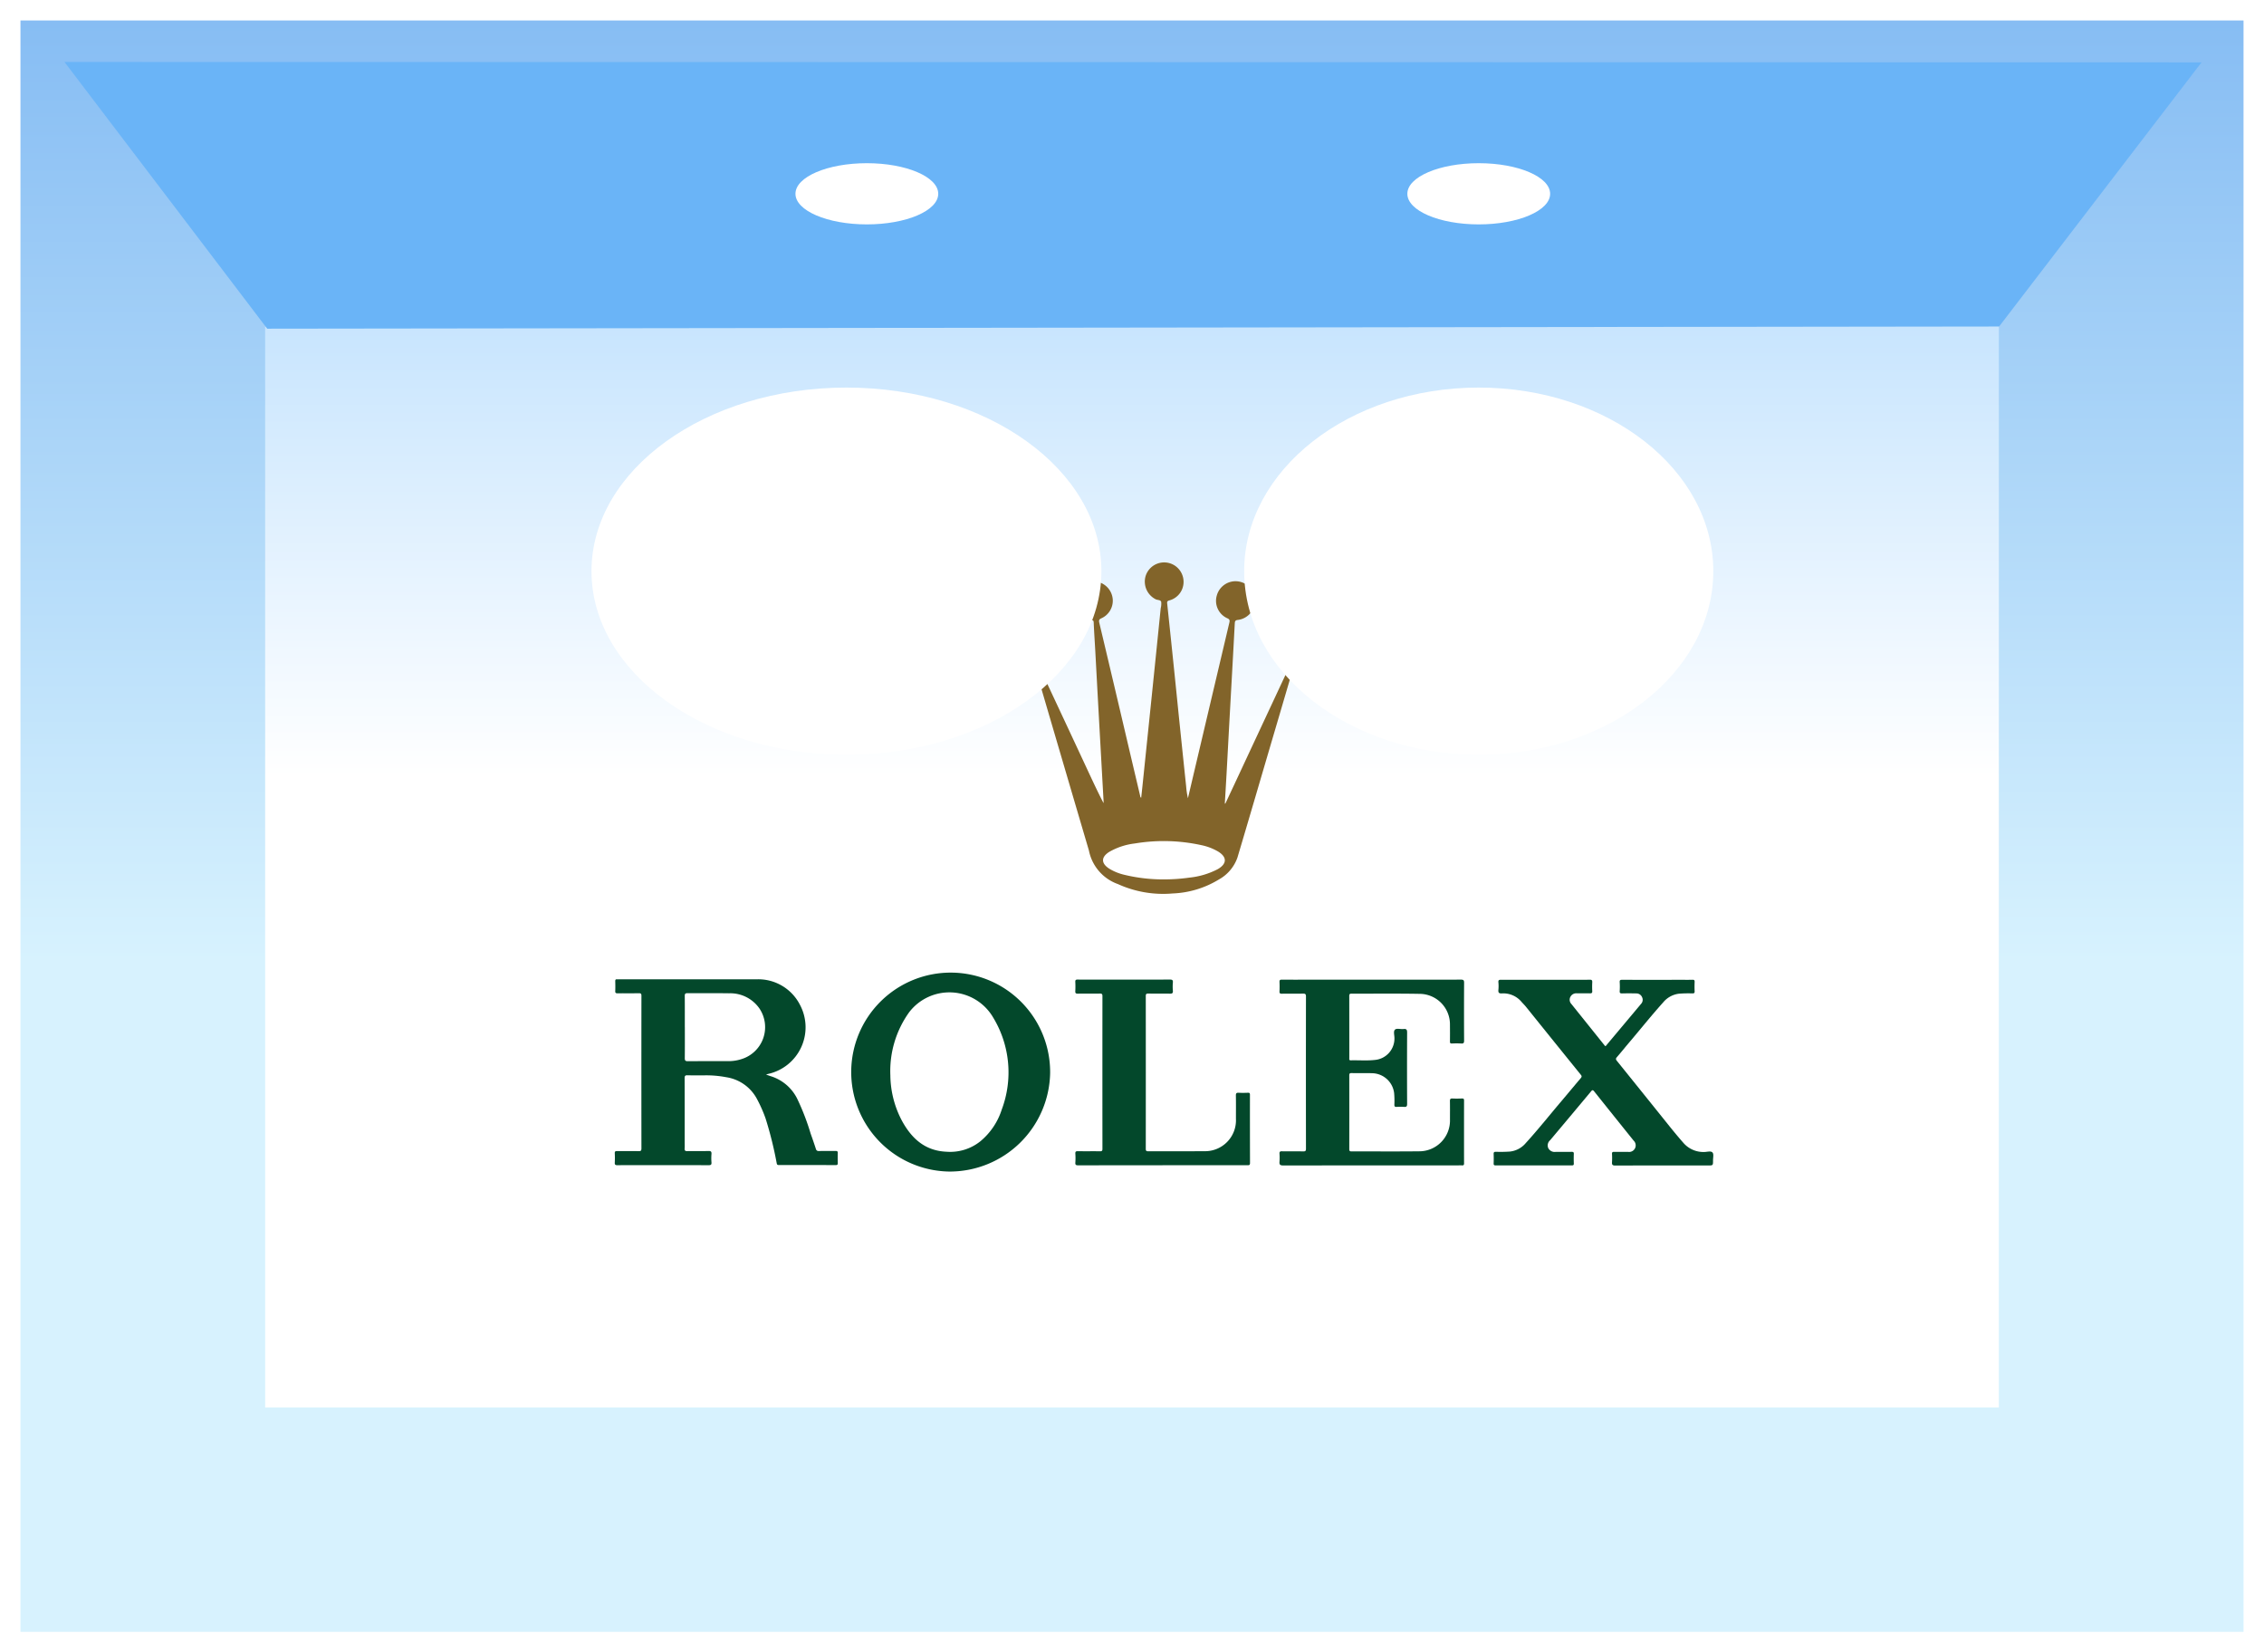
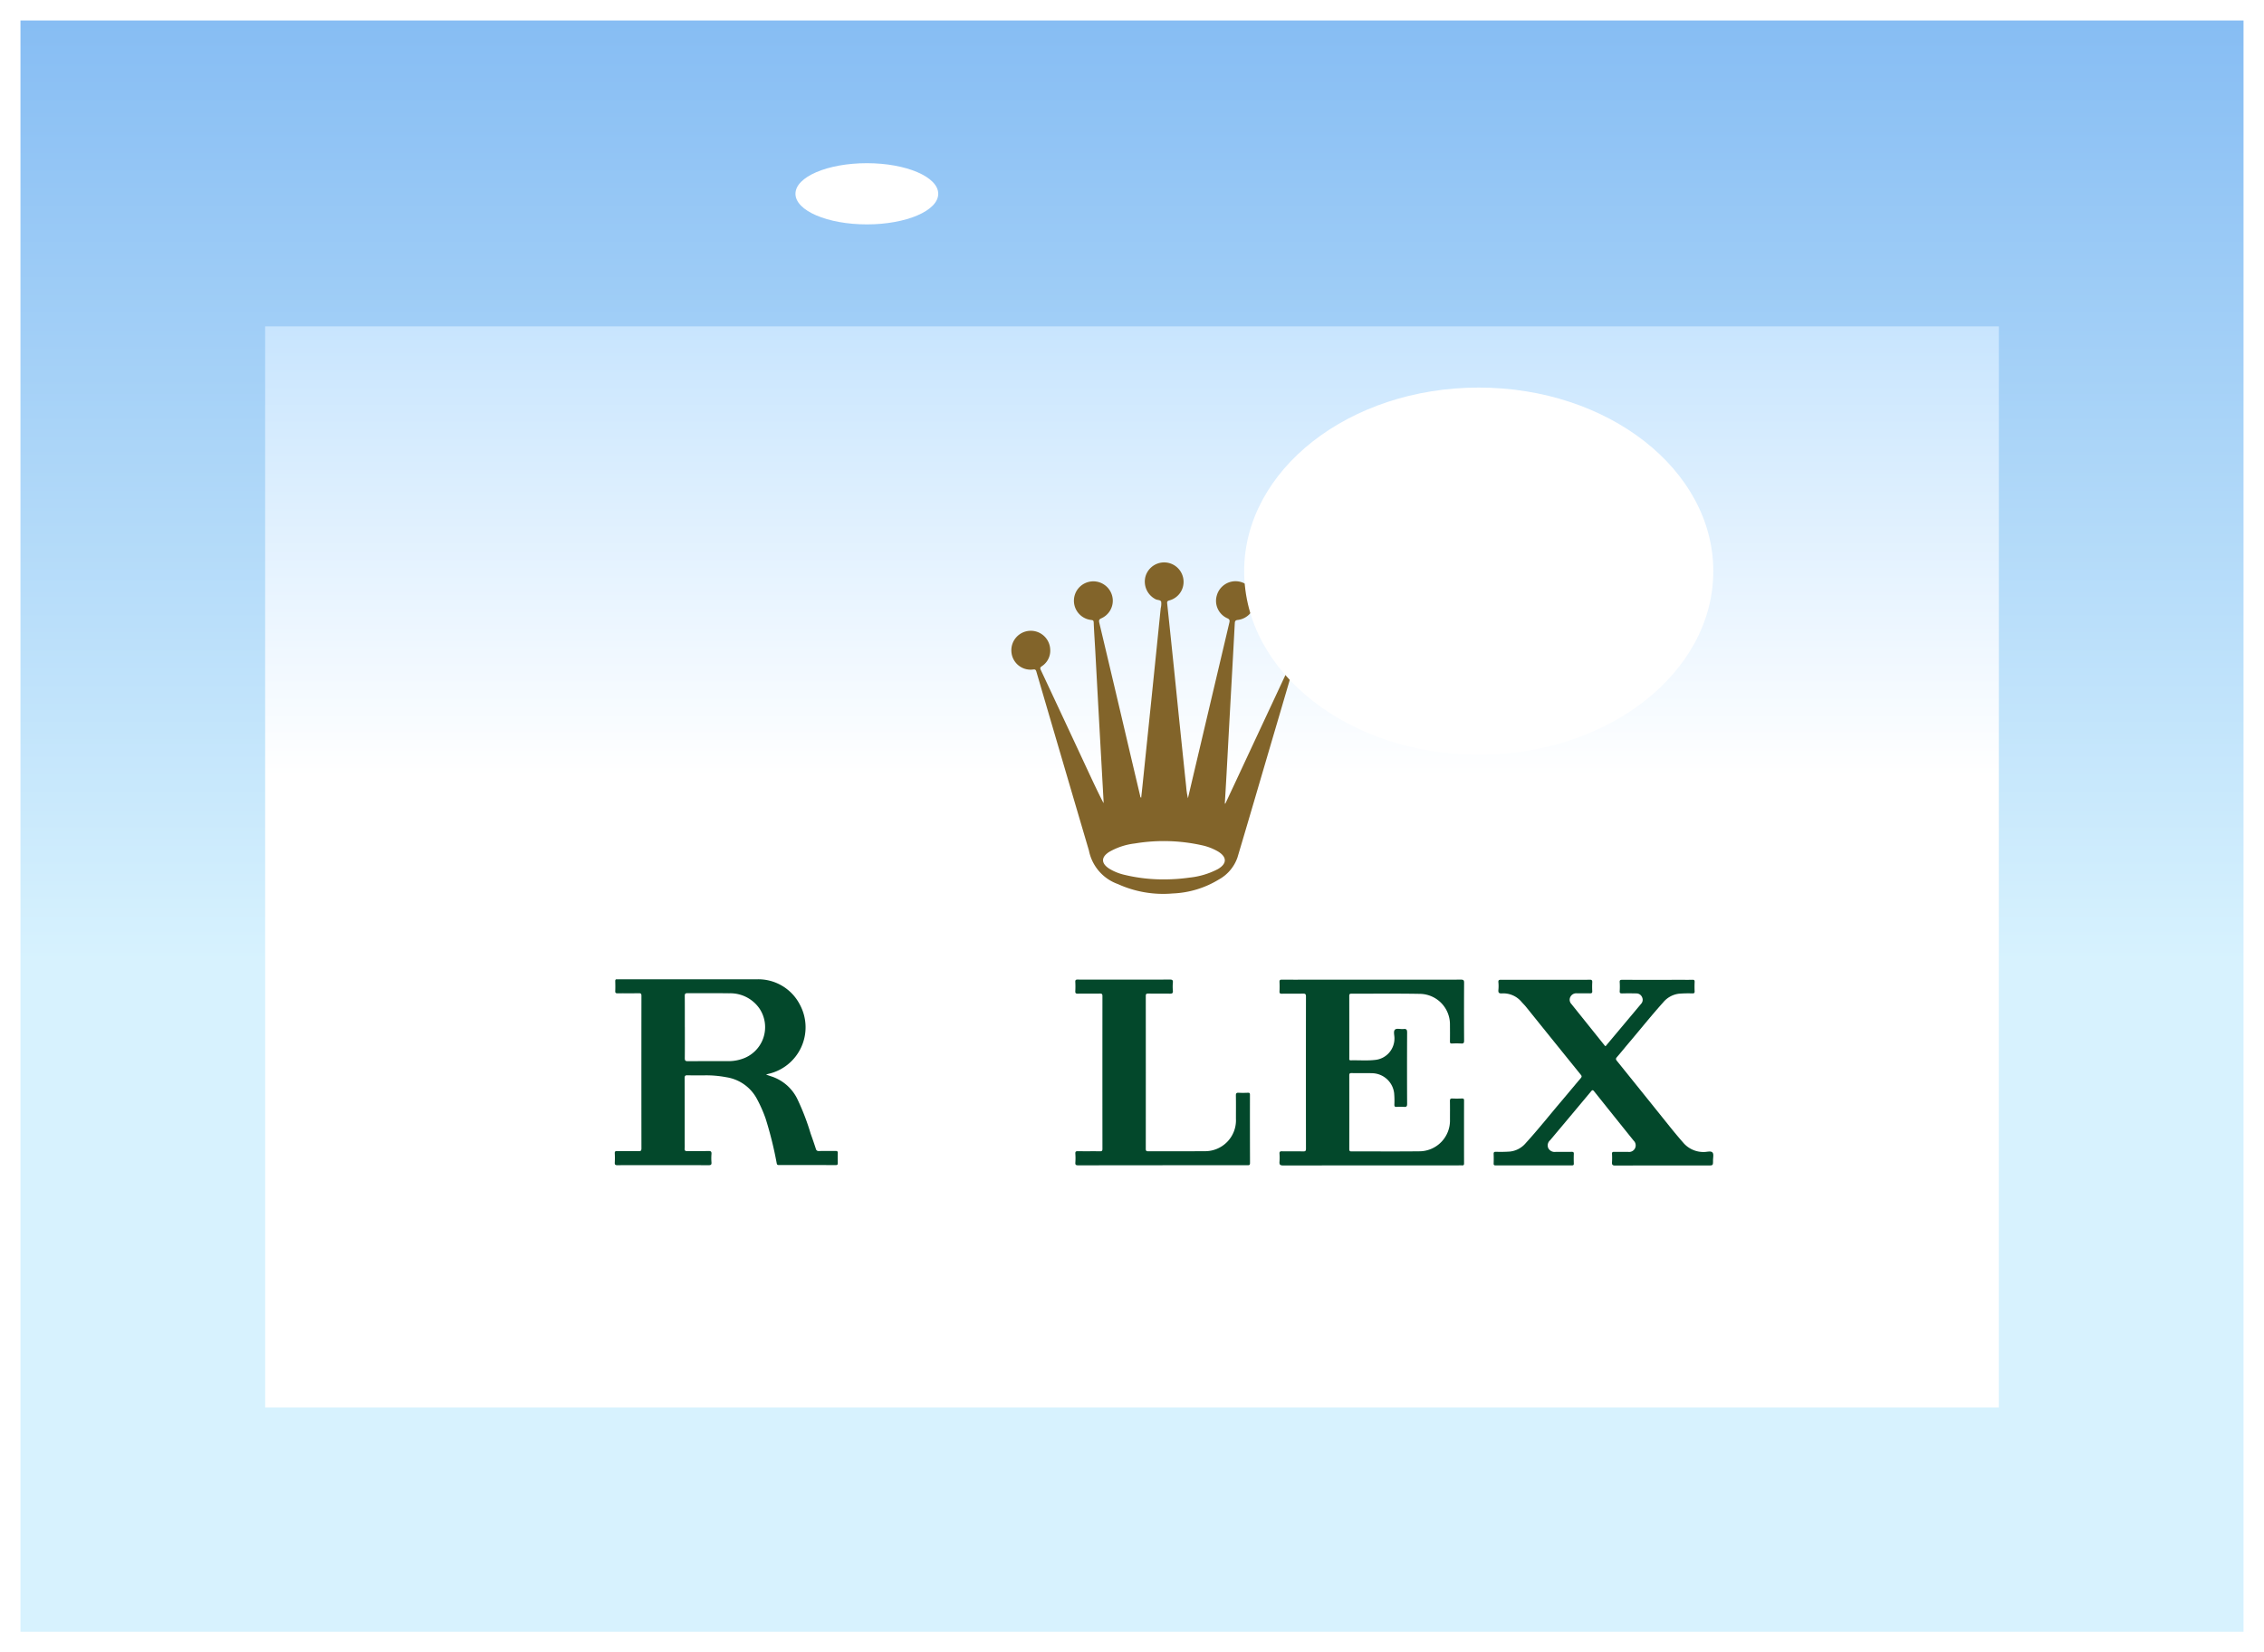
<svg xmlns="http://www.w3.org/2000/svg" id="Group_11240" data-name="Group 11240" width="331.813" height="242.134" viewBox="0 0 331.813 242.134">
  <rect x="0" y="0" width="331.813" height="242.134" fill="#808080" stroke="none" />
  <defs>
    <linearGradient id="linear-gradient" x1="0.5" x2="0.5" y2="0.582" gradientUnits="objectBoundingBox">
      <stop offset="0" stop-color="#85bcf3" />
      <stop offset="1" stop-color="#d7f2fe" />
    </linearGradient>
    <linearGradient id="linear-gradient-2" x1="0.5" x2="0.5" y2="0.416" gradientUnits="objectBoundingBox">
      <stop offset="0" stop-color="#c8e5fe" />
      <stop offset="1" stop-color="#fff" />
    </linearGradient>
  </defs>
  <g id="Rectangle_1264" data-name="Rectangle 1264" stroke="#fff" stroke-width="3" fill="url(#linear-gradient)">
    <rect width="331.813" height="242.134" stroke="none" />
    <rect x="1.5" y="1.5" width="328.813" height="239.134" fill="none" />
  </g>
  <rect id="Rectangle_1265" data-name="Rectangle 1265" width="254.091" height="158.433" transform="translate(38.861 47.829)" fill="url(#linear-gradient-2)" />
-   <path id="Path_44195" data-name="Path 44195" d="M-6.2.344,307.009.4l-29.66,38.7L23.514,39.43Z" transform="translate(15.649 8.737)" fill="#6ab4f7" />
  <ellipse id="Ellipse_1106" data-name="Ellipse 1106" cx="10.463" cy="4.484" rx="10.463" ry="4.484" transform="translate(116.583 23.915)" fill="#fff" />
-   <ellipse id="Ellipse_1098" data-name="Ellipse 1098" cx="10.463" cy="4.484" rx="10.463" ry="4.484" transform="translate(206.262 23.915)" fill="#fff" />
  <g id="Group_10926" data-name="Group 10926" transform="translate(90.099 82.41)">
    <path id="Path_365" data-name="Path 365" d="M445.468,1297.9q.723-1.54,1.445-3.081,3.8-8.145,7.608-16.289c.187-.4.159-.576-.222-.832a2.8,2.8,0,0,1-.928-3.393,2.9,2.9,0,0,1,3.147-1.678,2.855,2.855,0,0,1,2.312,2.706,2.793,2.793,0,0,1-3.135,2.908c-.331-.034-.378.137-.444.362q-1.5,5.119-3.01,10.239c-1.662,5.652-3.31,11.307-4.995,16.952a5.887,5.887,0,0,1-2.73,3.224,14,14,0,0,1-6.757,2.044,16.031,16.031,0,0,1-8.04-1.377,6.571,6.571,0,0,1-4.24-4.907q-3.861-13.1-7.7-26.212c-.078-.265-.162-.363-.461-.326a2.816,2.816,0,0,1-3.2-2.585,2.849,2.849,0,1,1,5.685-.37,2.72,2.72,0,0,1-1.238,2.484c-.236.164-.269.268-.145.533q3.5,7.461,6.979,14.933c.715,1.532,1.428,3.064,2.222,4.592,0-.114.005-.228,0-.342q-.293-5.269-.588-10.538-.317-5.739-.627-11.479c-.076-1.379-.173-2.757-.229-4.137-.013-.323-.186-.322-.4-.351a2.838,2.838,0,0,1-1.756-4.732,2.853,2.853,0,0,1,4.954,1.835,2.826,2.826,0,0,1-1.637,2.639c-.369.154-.43.3-.338.683q2.319,9.738,4.6,19.483.691,2.929,1.383,5.857c.022.091,0,.2.154.287.065-.6.132-1.183.191-1.764q.682-6.586,1.362-13.171.659-6.416,1.309-12.834a2.623,2.623,0,0,0,.072-.927c-.094-.318-.524-.249-.793-.379a2.892,2.892,0,0,1-1.5-3.382,2.845,2.845,0,0,1,5.566.676,2.806,2.806,0,0,1-2.092,2.869c-.266.075-.335.168-.307.43q.543,5.12,1.07,10.239c.272,2.635.533,5.27.806,7.905q.45,4.355.91,8.709a11.119,11.119,0,0,0,.258,1.7q.283-1.2.566-2.405,2.748-11.654,5.5-23.308c.078-.329.066-.5-.3-.659a2.794,2.794,0,0,1-1.521-3.383,2.846,2.846,0,1,1,3.073,3.63c-.344.038-.434.159-.452.495-.241,4.566-.5,9.131-.752,13.7-.154,2.787-.3,5.575-.454,8.363-.08,1.45-.169,2.9-.254,4.35Zm-8.917,11.1a25.881,25.881,0,0,0,3.63-.258,11.511,11.511,0,0,0,4.19-1.247c1.352-.789,1.366-1.769.031-2.582a8.08,8.08,0,0,0-2.467-.935,25.75,25.75,0,0,0-9.72-.243,9.8,9.8,0,0,0-3.75,1.229c-1.229.77-1.22,1.691,0,2.47a7.468,7.468,0,0,0,2.167.884A24.056,24.056,0,0,0,436.551,1309Z" transform="translate(-355.983 -1262.541)" fill="#82642a" />
    <path id="Path_366" data-name="Path 366" d="M-243.348,1990.965c.334.116.559.2.788.272a6.449,6.449,0,0,1,3.776,3.263,35.018,35.018,0,0,1,1.977,5.129c.265.736.52,1.476.761,2.22a.4.4,0,0,0,.455.322c.812-.016,1.624,0,2.436-.01.238,0,.331.059.322.309-.016.485-.011.969,0,1.453,0,.2-.03.31-.275.309q-4.189-.015-8.377-.006c-.277,0-.276-.164-.315-.349a54.945,54.945,0,0,0-1.621-6.495,19.835,19.835,0,0,0-1.221-2.769,6.135,6.135,0,0,0-4.548-3.26,15.556,15.556,0,0,0-3.142-.273c-.841,0-1.682.015-2.522-.009-.334-.009-.428.082-.426.423.014,3.121.009,6.241.009,9.361,0,.313.017.627-.006.939-.021.295.074.4.378.391,1.04-.017,2.081.011,3.12-.017.368-.009.46.107.433.453a7.19,7.19,0,0,0,0,1.2c.034.374-.11.432-.452.431-2.878-.015-5.756-.008-8.634-.008-1.567,0-3.134-.008-4.7.006-.29,0-.4-.068-.386-.377a12.548,12.548,0,0,0,0-1.367c-.014-.278.095-.332.344-.329,1.054.012,2.109-.01,3.163.013.331.008.4-.1.4-.407q-.014-11.176,0-22.353c0-.3-.067-.387-.373-.382-1.04.019-2.08,0-3.12.012-.253,0-.356-.053-.344-.328.022-.484.013-.969,0-1.453,0-.2.058-.3.267-.269a1.533,1.533,0,0,0,.171,0q10.109,0,20.217,0a6.851,6.851,0,0,1,6.413,3.729,7,7,0,0,1-4.649,10.131C-243.1,1990.885-243.164,1990.909-243.348,1990.965Zm-11.9-6.942c0,1.51.01,3.019-.008,4.53,0,.343.073.459.439.456,1.994-.017,3.989-.007,5.983-.009a6.165,6.165,0,0,0,1.891-.3,4.9,4.9,0,0,0,2.63-7.413,5.2,5.2,0,0,0-4.436-2.231c-2.037-.031-4.074,0-6.111-.017-.335,0-.4.105-.4.411C-255.245,1980.974-255.253,1982.5-255.252,1984.023Z" transform="translate(265.52 -1915.905)" fill="#03482b" />
-     <path id="Path_367" data-name="Path 367" d="M149.826,1994.714a14.577,14.577,0,1,1,14.8-14.388A14.721,14.721,0,0,1,149.826,1994.714Zm-8.617-14.084a14.489,14.489,0,0,0,1.676,6.6c1.417,2.62,3.389,4.446,6.553,4.58a7.075,7.075,0,0,0,4.942-1.513,9.961,9.961,0,0,0,3.146-4.642,15.493,15.493,0,0,0-1.248-13.511,7.425,7.425,0,0,0-12.328-.755A14.786,14.786,0,0,0,141.209,1980.63Z" transform="translate(-100.817 -1905.441)" fill="#03482b" />
    <path id="Path_368" data-name="Path 368" d="M887.23,1977.591c4.346,0,8.693.007,13.039-.009.392,0,.458.111.456.472q-.023,4.233,0,8.464c0,.329-.071.451-.419.426a12.4,12.4,0,0,0-1.367,0c-.23.008-.289-.071-.287-.292.012-.812.007-1.624,0-2.437a4.47,4.47,0,0,0-4.385-4.547c-3.347-.061-6.7-.018-10.046-.03-.276,0-.326.1-.326.352q.01,4.531.007,9.062c0,.155-.07.364.22.356,1.182-.03,2.367.077,3.545-.058a3.145,3.145,0,0,0,2.849-3.19c.008-.435-.192-1.017.094-1.262.249-.212.817-.029,1.238-.077.45-.052.529.12.527.537q-.026,5.215,0,10.43c0,.353-.085.477-.444.445a8.229,8.229,0,0,0-1.111,0c-.246.013-.314-.076-.315-.317a12.643,12.643,0,0,0-.034-1.707,3.313,3.313,0,0,0-3.185-2.911c-1.025-.034-2.052,0-3.078-.019-.251,0-.31.09-.31.324q.009,5.406,0,10.815c0,.257.065.339.333.338,3.292-.009,6.584.022,9.875-.015a4.508,4.508,0,0,0,4.549-4.658c0-.9.011-1.8-.006-2.693,0-.285.053-.407.368-.389.469.027.941.016,1.41,0,.222-.006.293.066.292.291q-.01,4.618,0,9.234c0,.24-.1.29-.3.277s-.4,0-.6,0q-12.8,0-25.608.012c-.464,0-.58-.137-.541-.565a7.937,7.937,0,0,0,0-1.153c-.015-.27.057-.364.347-.358,1.04.018,2.081,0,3.121.014.3.006.412-.044.411-.386q-.017-11.156,0-22.314c0-.339-.093-.426-.423-.42-1.04.021-2.08,0-3.121.014-.265,0-.347-.073-.334-.336.021-.455.021-.912,0-1.367-.013-.273.06-.361.347-.359,1.3.015,2.593.006,3.89.006Z" transform="translate(-776.245 -1916.434)" fill="#03482b" />
    <path id="Path_369" data-name="Path 369" d="M1257.139,1987.524q2.611-3.111,5.215-6.22a.862.862,0,0,0,.137-.961.9.9,0,0,0-.843-.557c-.7-.013-1.4-.018-2.094,0-.253,0-.358-.052-.344-.328a10.406,10.406,0,0,0,0-1.323c-.027-.355.162-.343.412-.343q4.318.008,8.635,0c.541,0,1.083.011,1.624-.006.246-.008.32.069.311.313-.018.455-.023.912,0,1.367.017.287-.107.32-.348.318a16.969,16.969,0,0,0-1.964.046,3.558,3.558,0,0,0-2.3,1.273c-1.763,1.959-3.4,4.022-5.109,6.027-.562.662-1.1,1.341-1.676,2-.181.207-.163.333,0,.535q3.863,4.788,7.711,9.585c.651.81,1.314,1.608,2,2.391a3.868,3.868,0,0,0,3.13,1.381c.406-.007.948-.188,1.181.085.2.234.068.757.072,1.155,0,.738,0,.738-.739.738-4.531,0-9.062-.006-13.593.01-.409,0-.5-.124-.475-.5a9.575,9.575,0,0,0,0-1.2c-.013-.248.075-.311.312-.306.684.014,1.367,0,2.052.005a.964.964,0,0,0,.8-1.659q-2.893-3.593-5.771-7.2c-.215-.27-.3-.206-.483.014q-2.982,3.576-5.98,7.138a.993.993,0,0,0-.284,1.123,1.041,1.041,0,0,0,1.091.584c.784-.011,1.568.005,2.351-.008.232,0,.326.051.315.3-.02.469-.017.941,0,1.41.009.237-.085.278-.3.278q-5.577-.008-11.156,0c-.222,0-.3-.059-.293-.287.016-.456.018-.912,0-1.368-.01-.255.055-.341.328-.339a19.679,19.679,0,0,0,2.05-.034,3.51,3.51,0,0,0,2.318-1.231c1.834-2.009,3.523-4.142,5.284-6.213.931-1.1,1.846-2.206,2.775-3.3.148-.174.2-.29.028-.5q-4.03-4.98-8.046-9.971c-.206-.255-.443-.484-.659-.729a3.474,3.474,0,0,0-2.882-1.231c-.435.019-.536-.125-.5-.522a5.844,5.844,0,0,0,0-1.11c-.036-.373.16-.369.431-.369q5.343.01,10.687,0c.755,0,1.511.015,2.265-.008.312-.009.388.1.372.39a12.194,12.194,0,0,0,0,1.281c.015.274-.091.334-.345.328-.64-.015-1.282,0-1.923-.006a.967.967,0,0,0-.945.54.9.9,0,0,0,.159,1.032q2.443,3.048,4.891,6.1A.6.6,0,0,0,1257.139,1987.524Z" transform="translate(-1111.925 -1916.617)" fill="#03482b" />
    <path id="Path_370" data-name="Path 370" d="M536.607,2004.658q-6.178,0-12.356.007c-.32,0-.458-.054-.428-.411a9.2,9.2,0,0,0,0-1.281c-.016-.287.047-.387.363-.38,1.083.022,2.166-.005,3.249.014.283,0,.358-.071.358-.35q-.011-11.2,0-22.4c0-.325-.12-.366-.4-.361-1.069.013-2.138-.008-3.207.012-.307.005-.387-.089-.37-.382a12.231,12.231,0,0,0,0-1.325c-.014-.276.061-.362.347-.359,1.14.017,2.28.006,3.42.006,3.363,0,6.727.007,10.09-.007.353,0,.475.077.443.44a6.518,6.518,0,0,0,0,1.195c.037.383-.119.438-.455.432-1.054-.022-2.109,0-3.163-.014-.283,0-.352.08-.352.358q.01,11.2,0,22.4c0,.282.084.353.361.353,2.722-.011,5.444.011,8.166-.013a4.528,4.528,0,0,0,4.686-4.742c0-1.139.014-2.28-.008-3.42-.006-.33.094-.415.408-.4.454.026.912.018,1.367,0,.23-.009.286.069.286.292q-.007,5,.009,10c0,.37-.193.328-.425.327h-12.4Z" transform="translate(-456.318 -1916.303)" fill="#03482b" />
  </g>
-   <ellipse id="Ellipse_1103" data-name="Ellipse 1103" cx="37.366" cy="26.904" rx="37.366" ry="26.904" transform="translate(86.69 56.797)" fill="#fff" />
  <ellipse id="Ellipse_1093" data-name="Ellipse 1093" cx="34.377" cy="26.904" rx="34.377" ry="26.904" transform="translate(182.347 56.797)" fill="#fff" />
</svg>